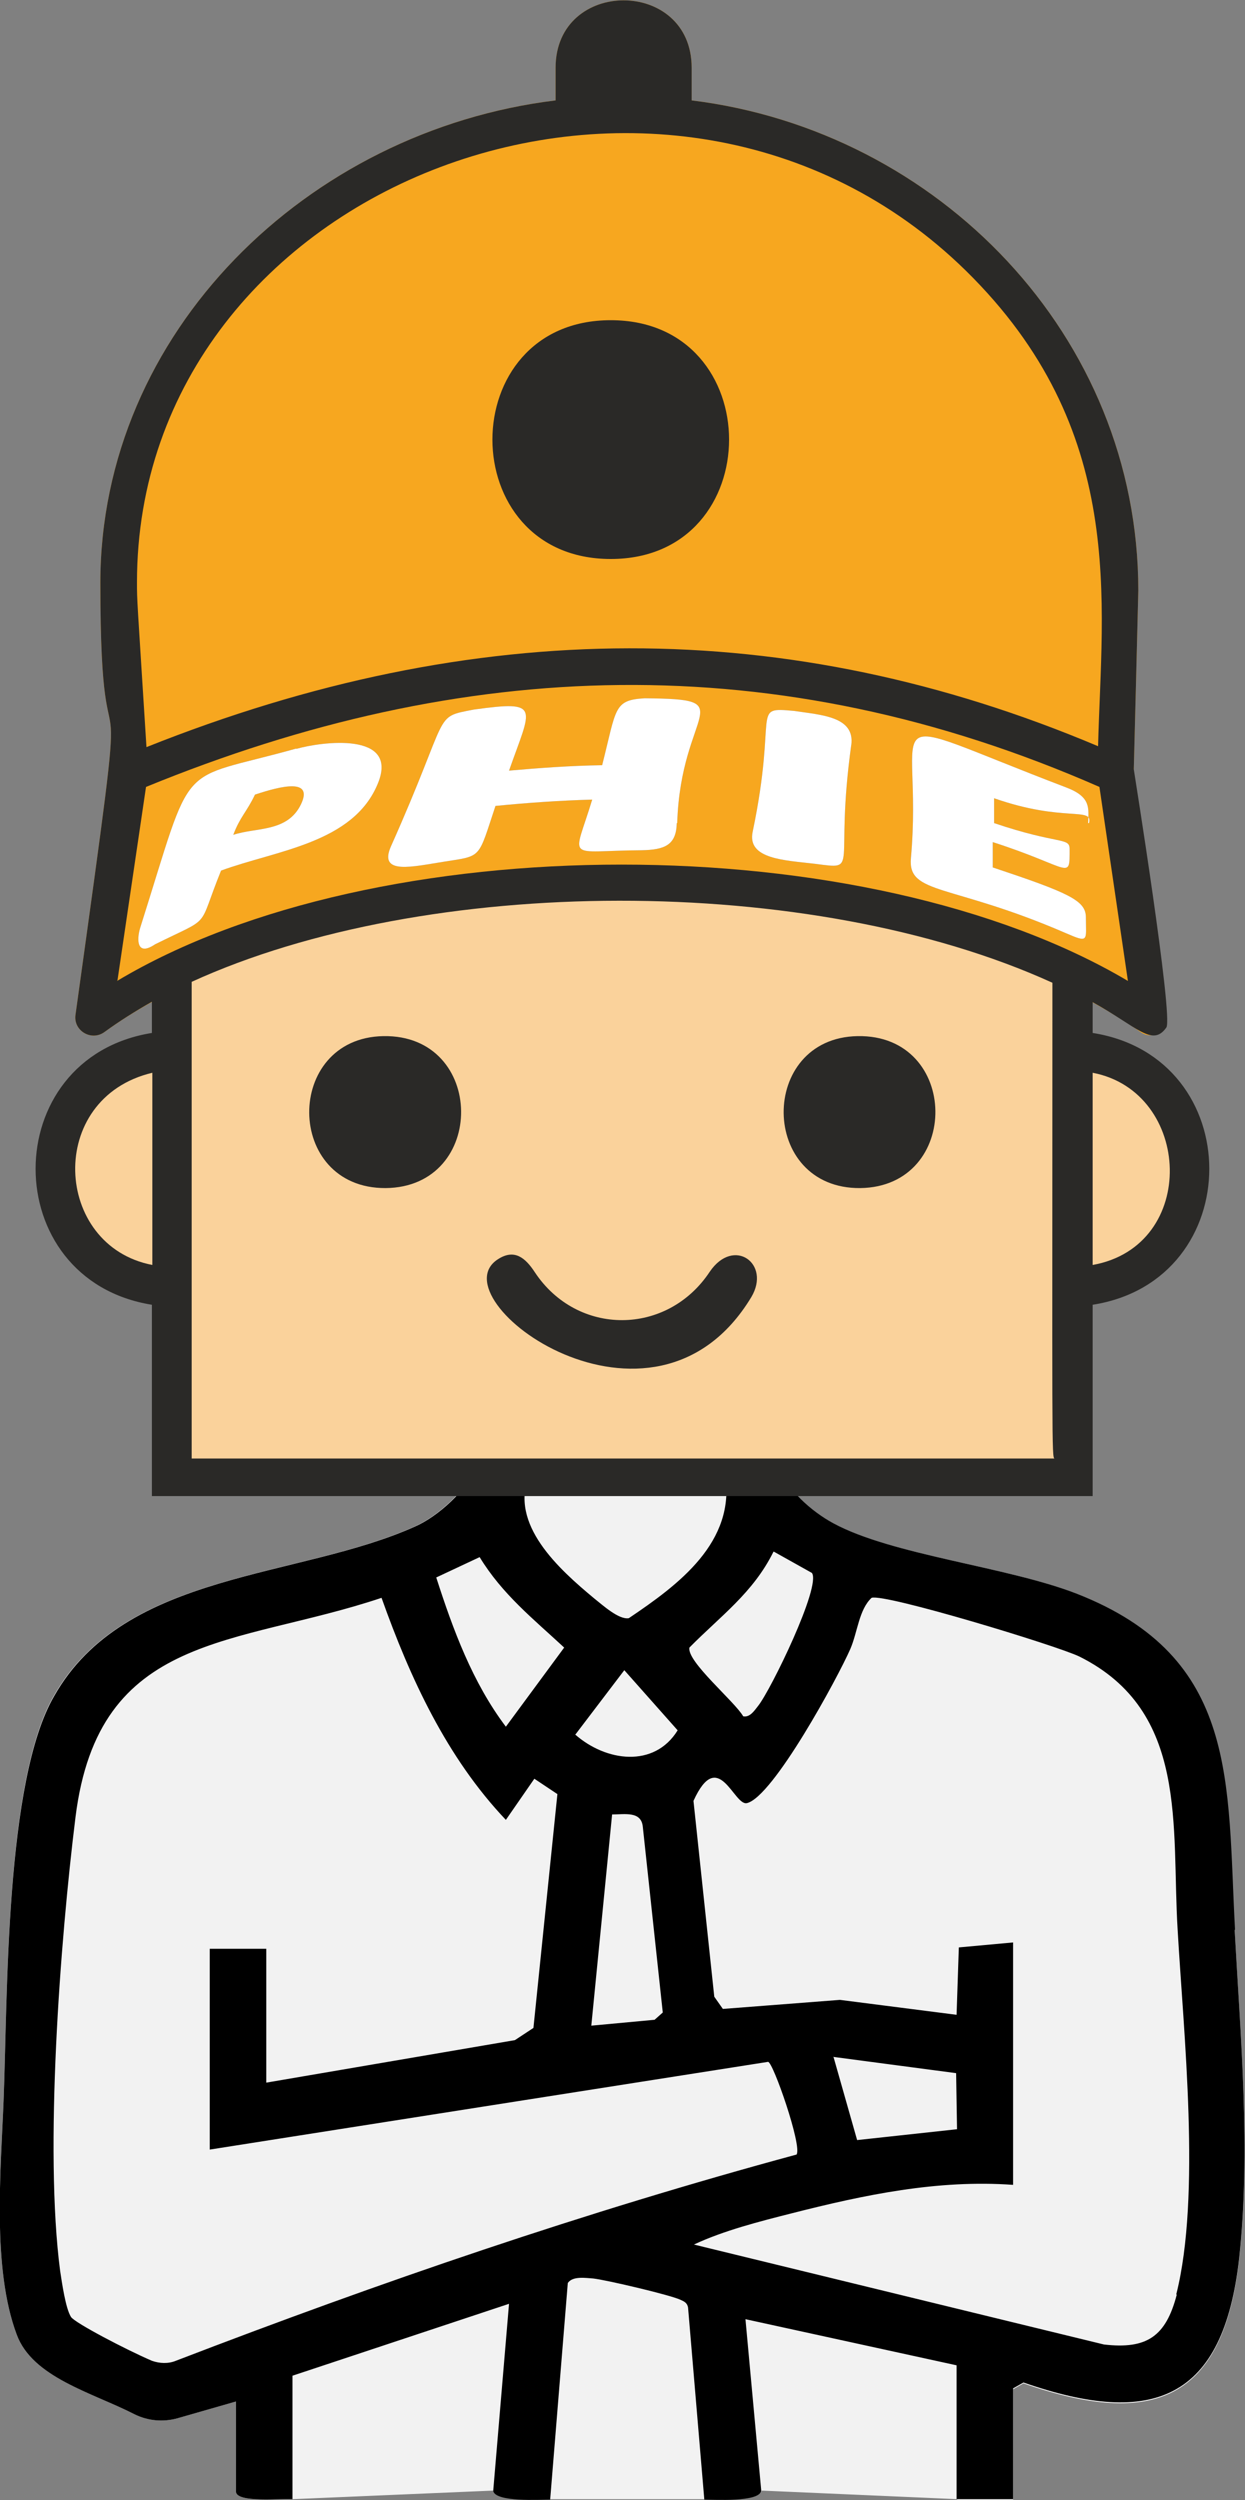
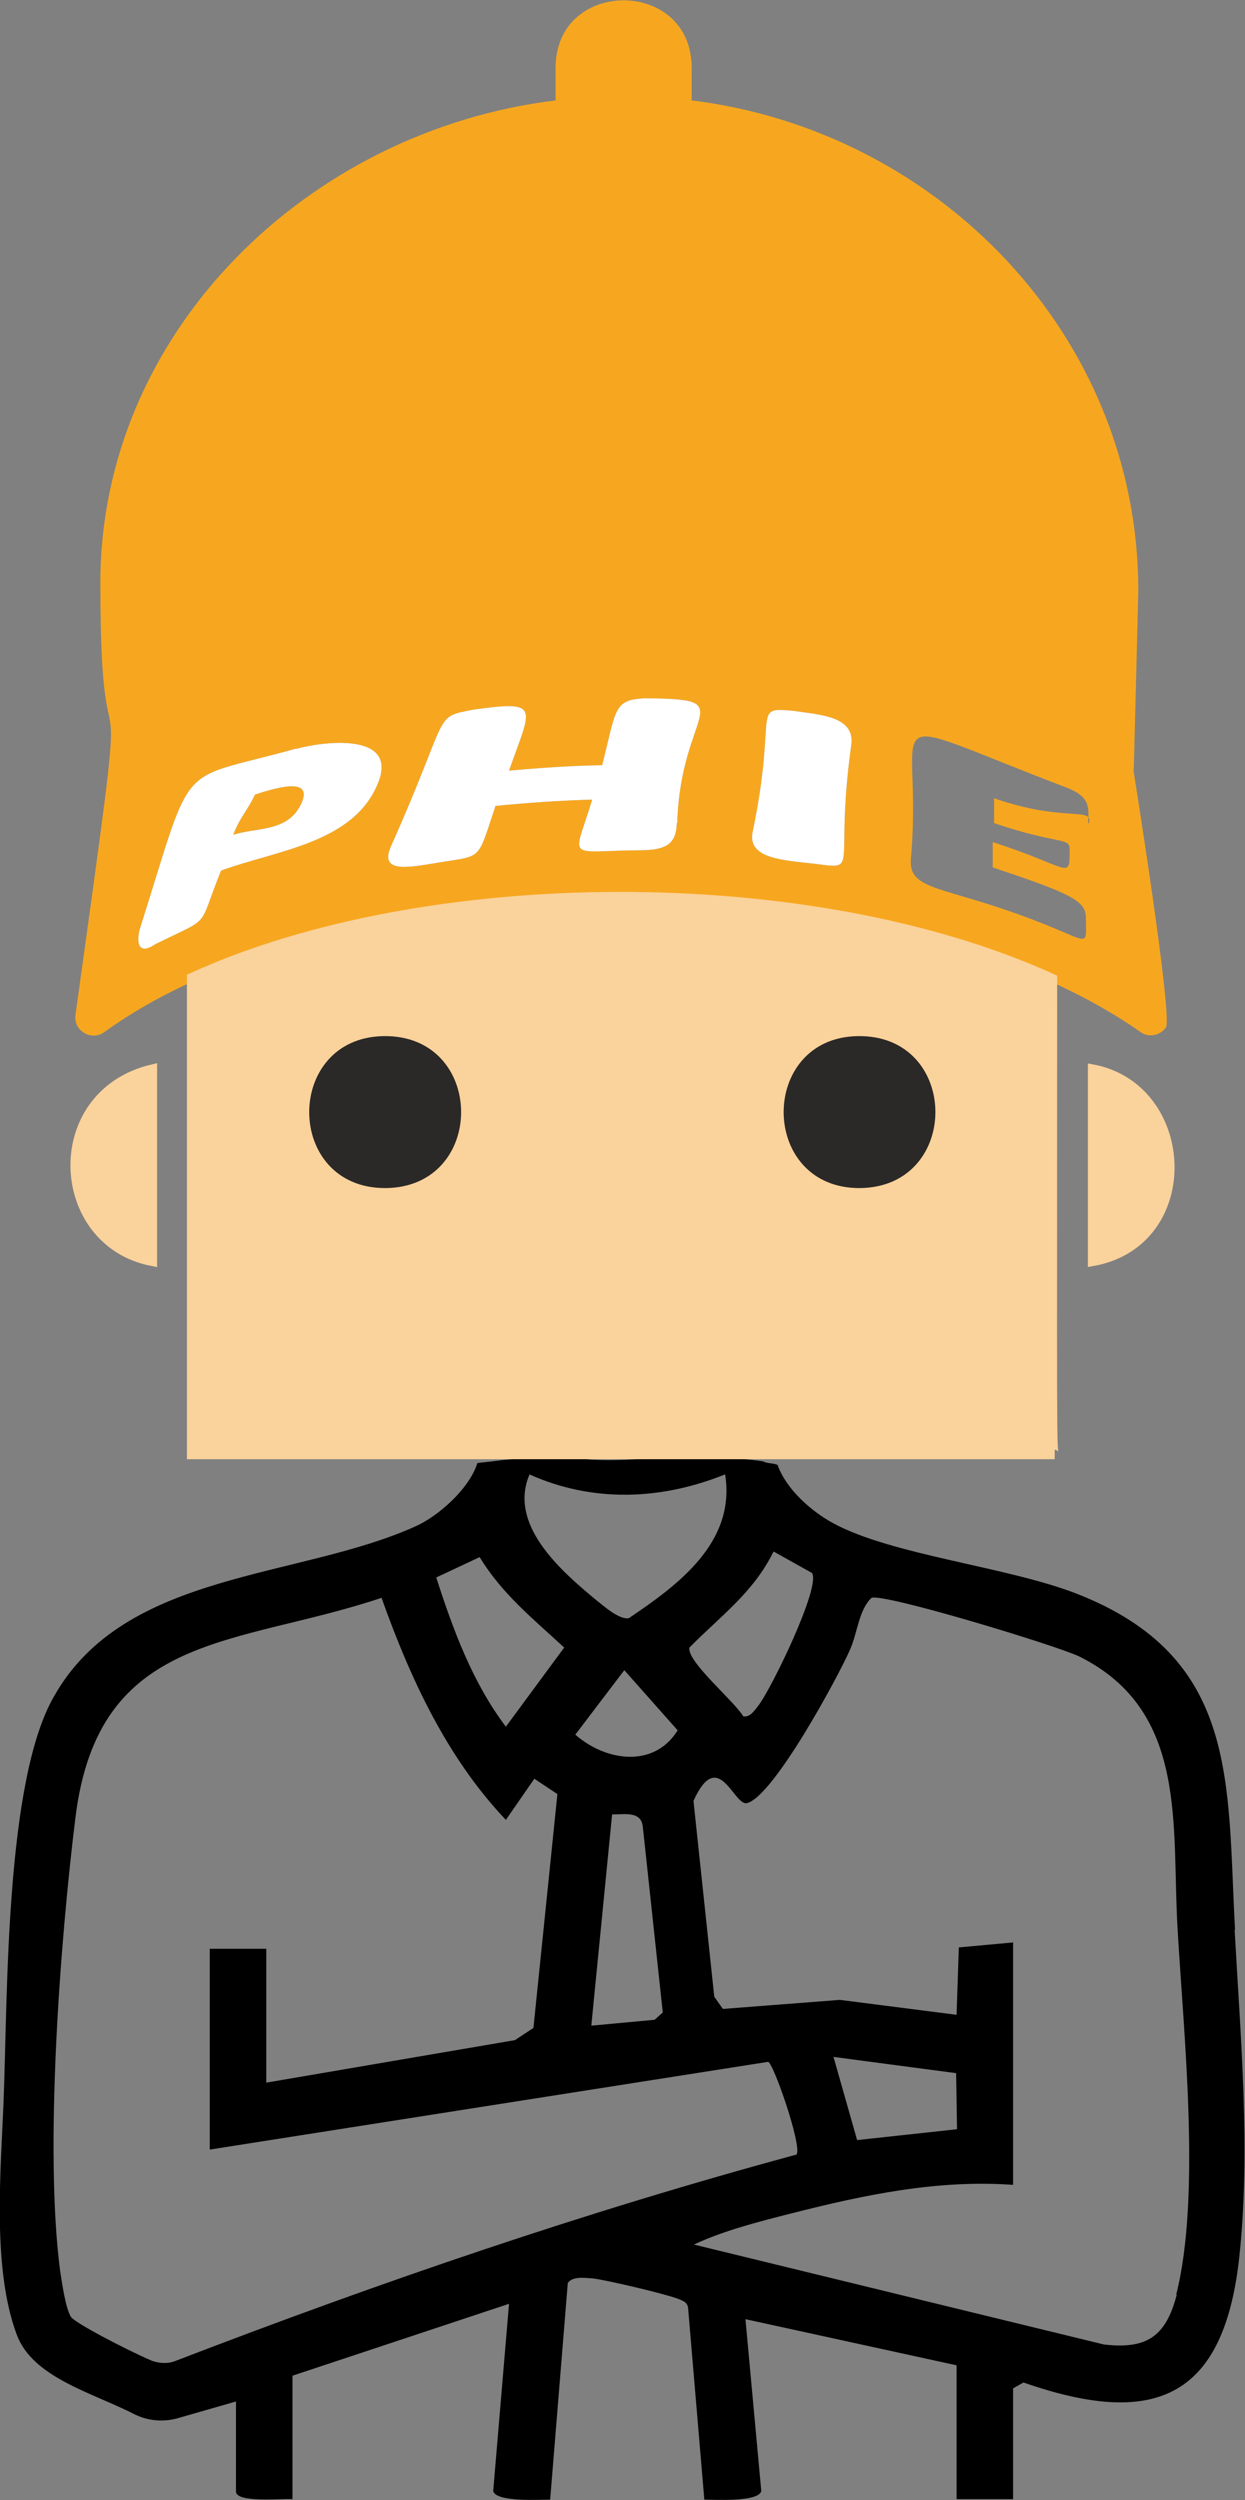
<svg xmlns="http://www.w3.org/2000/svg" id="b" data-name="Layer 2" viewBox="0 0 275.4 552.8">
  <rect x="0" y="0" width="275.4" height="552.8" fill="#808080" stroke="none" />
  <g id="c" data-name="E-Collega">
-     <path d="M211.6,552.8h12.5v-24.5l2.3-1.3c28.7,10,44.2,3.8,47.7-27.4,2.6-23.8.3-49-1-72.8-1.8-32.7,1-60.3-35-74.4-15.4-6-40.8-8.5-53.9-15.6-4.8-2.6-10.4-7.5-12.3-12.9-1.4-.5-2-.2-3.3-.8-5.4-.7-9.7-1-15.1-1-8.5,0-16.7,1.3-24.6.5-6.7,0-13.3-.4-19.1.4s-2.9.3-4.3.5c-1.9,6-9.1,12-13.7,14-25.9,11.7-64.2,9.8-79.9,37.5C1.1,393.7,1.7,441.6.8,464.4c-.6,15.4-2.6,37.1,2.9,51.8,3.5,9.5,16.6,12.8,26,17.6,3,1.5,6.4,1.8,9.6.9l12.9-3.7v19.9c0,2.6,10.2,1.5,12.5,1.7l44.4-1.9c.6,2.5,10.3,1.9,12.6,1.9h34.2c2.2,0,12,.6,12.6-1.9l43.3,1.9Z" fill="#f2f2f2" />
    <g>
      <path d="M273.2,426.8c-1.8-32.7,1-60.3-35-74.4-15.4-6-40.8-8.5-53.9-15.6-4.8-2.6-10.4-7.5-12.3-12.9-1.4-.5-2-.2-3.3-.8-5.4-.7-9.7-1-15.1-1-8.5,0-16.7,1.3-24.6.5-6.7,0-13.3-.4-19.1.4-1.4.2-2.9.3-4.3.5-1.9,6-9.1,12-13.7,14-25.9,11.7-64.2,9.8-79.9,37.5C1.1,393.7,1.7,441.6.8,464.4c-.6,15.4-2.6,37.1,2.9,51.8,3.5,9.5,16.6,12.8,26,17.6,3,1.5,6.4,1.8,9.6.9l12.9-3.7v19.9c0,2.6,10.2,1.5,12.5,1.7v-27.3l47.9-15.9-3.5,41.4c.6,2.5,10.3,1.9,12.6,1.9l3.9-47.9c1.1-1.6,4-1.1,5.6-1,2.8.3,16.9,3.6,19.3,4.7.9.4,1.5.7,1.7,1.7l3.6,42.5c2.2,0,12,.6,12.6-1.9l-3.5-38,46.7,10.2v29.6h12.5v-24.5l2.3-1.3c28.7,10,44.2,3.8,47.7-27.4,2.6-23.8.3-49-1-72.8ZM171.2,343.1l8.4,4.7c2.1,2.9-9.1,25.9-11.9,29.4-.8,1-1.8,2.6-3.3,2.3-1.9-3.3-12.5-12.1-11.9-15.2,6.9-7,14.1-12.1,18.6-21.2ZM117.1,326c14,6.3,29.2,5.7,43.3,0,2.4,15-10.3,24.4-21.3,31.8-2.2.4-5.8-2.9-7.7-4.4-7.7-6.4-18.9-16.4-14.3-27.3ZM127.3,383.5l10.8-14.2,11.8,13.3c-5.2,8.4-15.9,6.9-22.7.9ZM146.6,445l-1.8,1.6-14,1.3,4.6-46.7c2.8,0,6.5-.8,6.8,2.8l4.4,40.9ZM106.1,344.3c5,8.2,11.8,13.6,18.7,20l-12.9,17.5c-7.4-9.8-11.7-21.5-15.4-33l9.6-4.5ZM38.9,522c-1.7.7-3.6.6-5.3,0-5.6-2.4-17.1-8.4-17.9-9.7-1.2-1.9-2-7.6-2.4-10.2-3.5-26.7,0-72.9,3.4-100.3,5.1-41.1,35.5-37.7,67.7-48.5,6.3,17.7,14.4,35.3,27.5,49.1l6.3-9.1,5.1,3.4-5.3,51.7-4.1,2.7-55,9.4v-29.6h-12.5v44.4l123.5-19.4c1.1,0,7.6,18.7,6.3,20.5-46.6,12.6-92.3,28.3-137.3,45.6ZM260.3,507.4c-2.4,9.2-6.6,12.1-16.1,11l-90.7-22.1c6.6-3.1,14.5-5.1,21.6-6.9,16.1-4.1,32.3-7.5,49-6.3v-53.6l-12,1.1-.5,14.9-25.8-3.3-25.9,2-1.9-2.7-4.6-43.3c5.5-12.1,8.9,1.1,11.8.5,5.8-1.3,20.2-27.9,22.9-34.1,1.6-3.7,1.9-8.7,4.7-11.3,2.9-1,41.1,10.6,46,13,24.2,12.1,20.3,37.5,21.7,60.4,1.3,22.8,5.2,58.8-.3,80.6ZM184.3,454.8l27.2,3.6.2,12.4-22.1,2.4-5.2-18.3Z" />
      <g>
        <path d="M250.8,170.1s1-38.9,1-39.5c0-56.4-44.3-101.7-98.8-108.4v-7.2c0-19.9-30.1-19.9-30.1,0v7.2c-54.9,6.7-100.7,51.3-100.7,106.7s8-1.6-5.5,95.5c-.5,3.5,3.5,5.9,6.4,3.8,52.7-38.2,173.1-39.3,229.2,0,1.8,1.3,4.3.8,5.6-1,1.6-2.2-7.2-57-7.2-57.1ZM65.6,165.5c-27.1,7.6-22.4,1.2-34.6,39.7-.8,2.7-.7,6.3,3.3,3.6,12.9-6.4,9.2-3,14.6-16.3,12.2-4.5,29.3-6,34.7-19.3,4.7-11.5-12.5-9.2-18.1-7.6ZM66.6,177.8c-3,6.3-10,5.1-15,6.8,1.5-4,3-5.1,4.8-8.9,6-2,12.9-3.6,10.2,2.1ZM149.7,182c-.1,4.9-2.7,5.9-7.8,6-17,.1-15.1,2.7-10.9-11.2-7.2.2-14.3.7-21.4,1.4-3.9,11.7-2.9,11-11.2,12.3-7.1,1.1-14.8,3.1-11.9-3.4,13.4-30,9.1-28.4,18.3-30.2,15.1-2.1,12.7-.5,7.8,13.5,6.8-.6,13.7-1.1,20.6-1.2,3.2-12.6,2.5-14.4,9.4-14.8,21.9.2,8,2.3,7.2,27.6ZM188.3,164.7c-3.8,27.6,2.1,27.6-8,26.3-6.7-.8-15.1-1-13.8-7.1,5.6-26.8-.6-27.6,9.2-26.7,5.9.9,13.5,1.2,12.6,7.6ZM240.9,182c.9-3.7-5.6-.1-21-5.5v5.5c14.2,4.8,16.7,3.1,16.7,5.7,0,7.2.4,4.1-17-1.5,0,2.1,0,3.9,0,5.6,16.8,5.6,20.5,7.3,20.6,10.9,0,5.3.8,5.9-4.5,3.6-25.4-11-34.9-8.4-34.2-16.5,2.9-32.7-10.3-32.7,34.3-15.7,5.6,2.1,5,4.6,4.9,7.9Z" fill="#f7a71f" fill-rule="evenodd" />
        <g>
          <path d="M33.7,278.9c-21.9-4.2-23.6-36.9,0-42.5v42.5Z" fill="#fad29b" stroke="#fad29b" stroke-miterlimit="10" stroke-width="2.1" />
          <path d="M42.4,321.6v-105.4c51.8-23.7,136.8-24.2,190.4.2,0,102.2-.2,105.2.5,105.2H42.4Z" fill="#fad29b" stroke="#fad29b" stroke-miterlimit="10" stroke-width="2.1" />
          <path d="M241.7,278.9v-42.5c22,4.2,23.5,38.3,0,42.5Z" fill="#fad29b" stroke="#fad29b" stroke-miterlimit="10" stroke-width="2.1" />
        </g>
        <g>
-           <path d="M241.7,330.8v-42.3c34.4-5.4,34.4-54.7,0-60.1v-6.8c9.8,5.4,13.2,10,16.3,5.6,1.6-2.2-7.2-57-7.2-57.1,0,0,1-38.9,1-39.5,0-56.4-44.3-101.7-98.8-108.4v-7.2c0-19.9-30.1-19.9-30.1,0v7.2c-54.9,6.7-100.7,51.3-100.7,106.7s8-1.6-5.5,95.5c-.5,3.5,3.5,5.9,6.4,3.8,3.3-2.4,6.8-4.6,10.5-6.7v6.9c-34.3,5.5-34.3,54.6,0,60.1v42.3h208ZM33.7,279.7c-21.9-4.2-23.6-36.9,0-42.5v42.5ZM213.6,59.8c35.9,35.2,30.1,73.1,29.3,105.2-68.7-29-137.8-28.8-210.5.2-2.1-33.4-2.1-32.2-2.1-36.4C30.3,40.1,148-4.4,213.6,59.8ZM42.4,322.5v-105.4c51.8-23.7,136.8-24.2,190.4.2,0,102.2-.2,105.2.5,105.2H42.4ZM26,216.7l6.3-42.7c70.1-28.7,139.3-31.4,210.9,0l6.3,42.9c-57.9-34.3-166.3-34.3-223.6,0ZM241.7,279.7v-42.5c22,4.2,23.5,38.3,0,42.5Z" fill="#2a2927" />
-           <path d="M135.1,123.6c34.9,0,34.9-52.8,0-52.8s-34.9,52.8,0,52.8Z" fill="#2a2927" />
-         </g>
+           </g>
        <g>
          <path d="M65.6,165.5c-27.1,7.6-22.4,1.2-34.6,39.7-.8,2.7-.7,6.3,3.3,3.6,12.9-6.4,9.2-3,14.6-16.3,12.2-4.5,29.3-6,34.7-19.3,4.7-11.5-12.5-9.2-18.1-7.6ZM66.6,177.8c-3,6.3-10,5.1-15,6.8,1.5-4,3-5.1,4.8-8.9,6-2,12.9-3.6,10.2,2.1Z" fill="#fff" fill-rule="evenodd" />
          <path d="M149.7,182c-.1,4.9-2.7,5.9-7.8,6-17,.1-15.1,2.7-10.9-11.2-7.2.2-14.3.7-21.4,1.4-3.9,11.7-2.9,11-11.2,12.3-7.1,1.1-14.8,3.1-11.9-3.4,13.4-30,9.1-28.4,18.3-30.2,15.1-2.1,12.7-.5,7.8,13.5,6.8-.6,13.7-1.1,20.6-1.2,3.2-12.6,2.5-14.4,9.4-14.8,21.9.2,8,2.3,7.2,27.6Z" fill="#fff" fill-rule="evenodd" />
          <path d="M188.3,164.7c-3.8,27.6,2.1,27.6-8,26.3-6.7-.8-15.1-1-13.8-7.1,5.6-26.8-.6-27.6,9.2-26.7,5.9.9,13.5,1.2,12.6,7.6Z" fill="#fff" fill-rule="evenodd" />
-           <path d="M240.9,182c.9-3.7-5.6-.1-21-5.5v5.5c14.2,4.8,16.7,3.1,16.7,5.7,0,7.2.4,4.1-17-1.5,0,2.1,0,3.9,0,5.6,16.8,5.6,20.5,7.3,20.6,10.9,0,5.3.8,5.9-4.5,3.6-25.4-11-34.9-8.4-34.2-16.5,2.9-32.7-10.3-32.7,34.3-15.7,5.6,2.1,5,4.6,4.9,7.9Z" fill="#fff" fill-rule="evenodd" />
        </g>
        <g>
          <path d="M190.3,262.7c22.4-.3,22.1-34-.6-33.6-22,.4-21.8,33.8.6,33.6Z" fill="#2a2927" />
          <path d="M85.3,262.7c22.5-.2,22.2-34-.5-33.6-22,.4-21.9,33.7.5,33.6Z" fill="#2a2927" />
-           <path d="M166.2,286.8c4.4-7.4-3.9-13.4-9.2-5.6-9.4,14.2-29.3,14.3-38.7.1-2.1-3.2-4.5-5.2-8.1-2.9-14,8.8,34.2,44.5,56,8.4Z" fill="#2a2927" />
        </g>
      </g>
    </g>
  </g>
</svg>